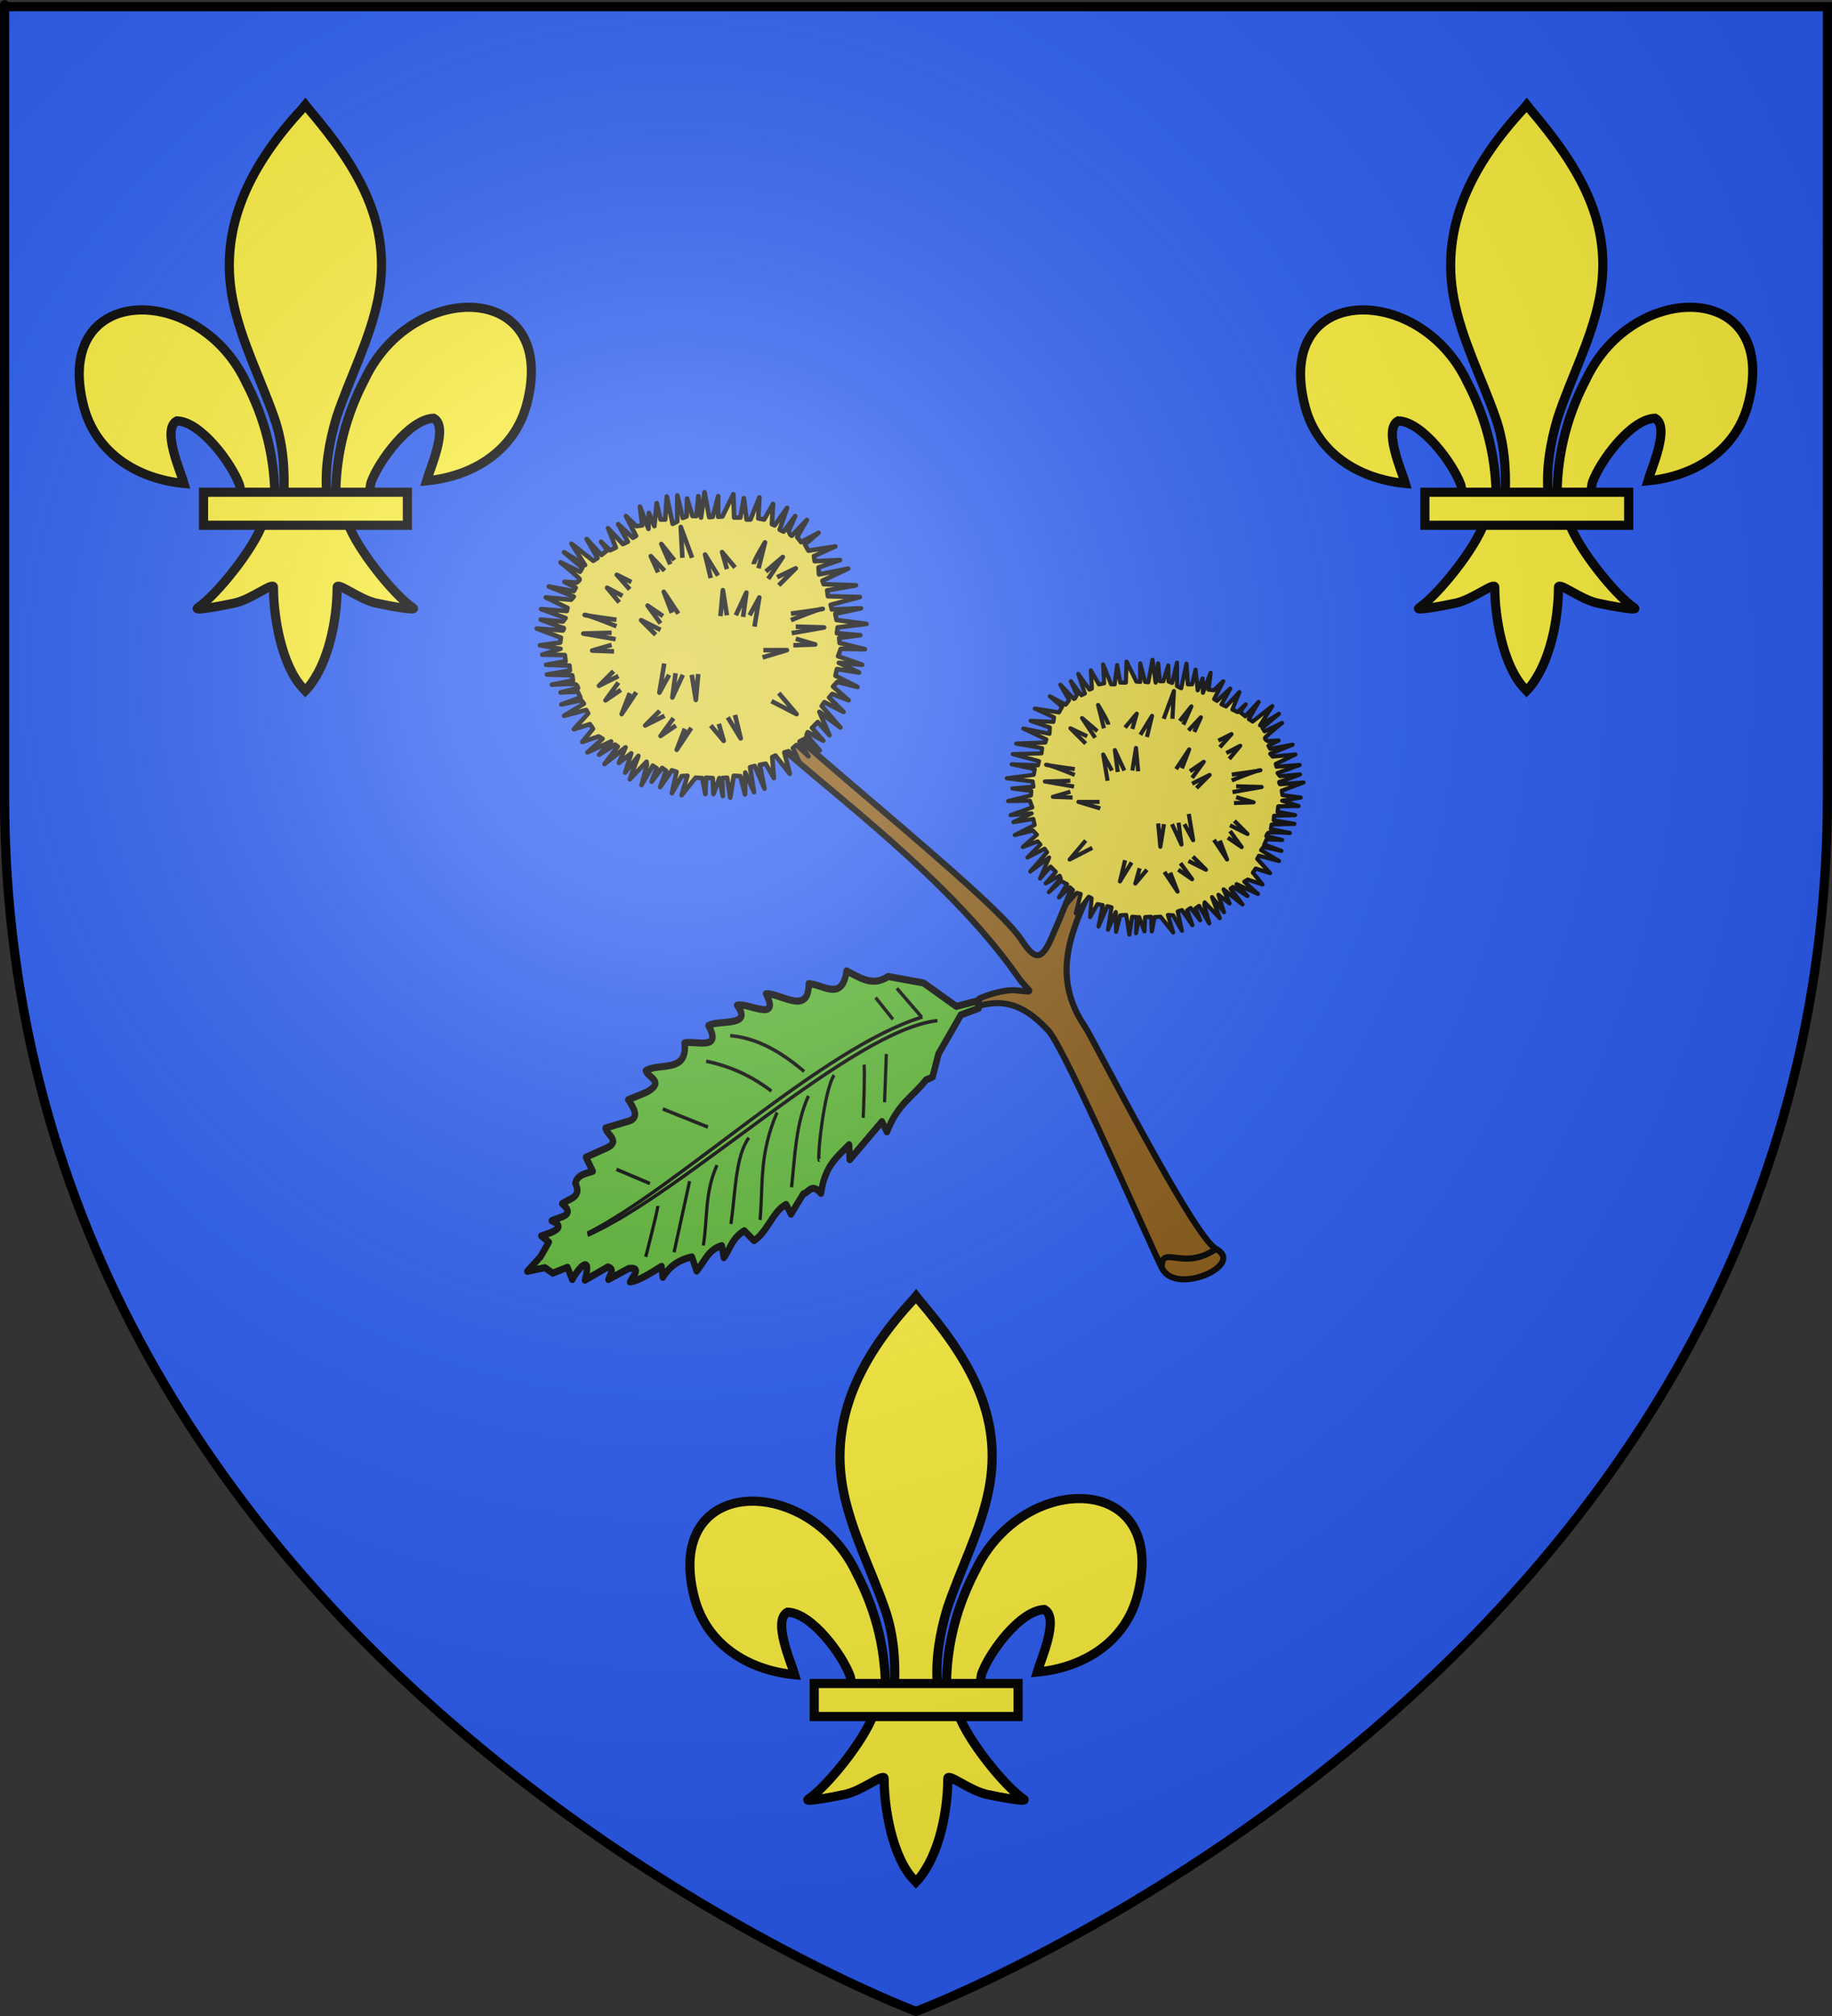
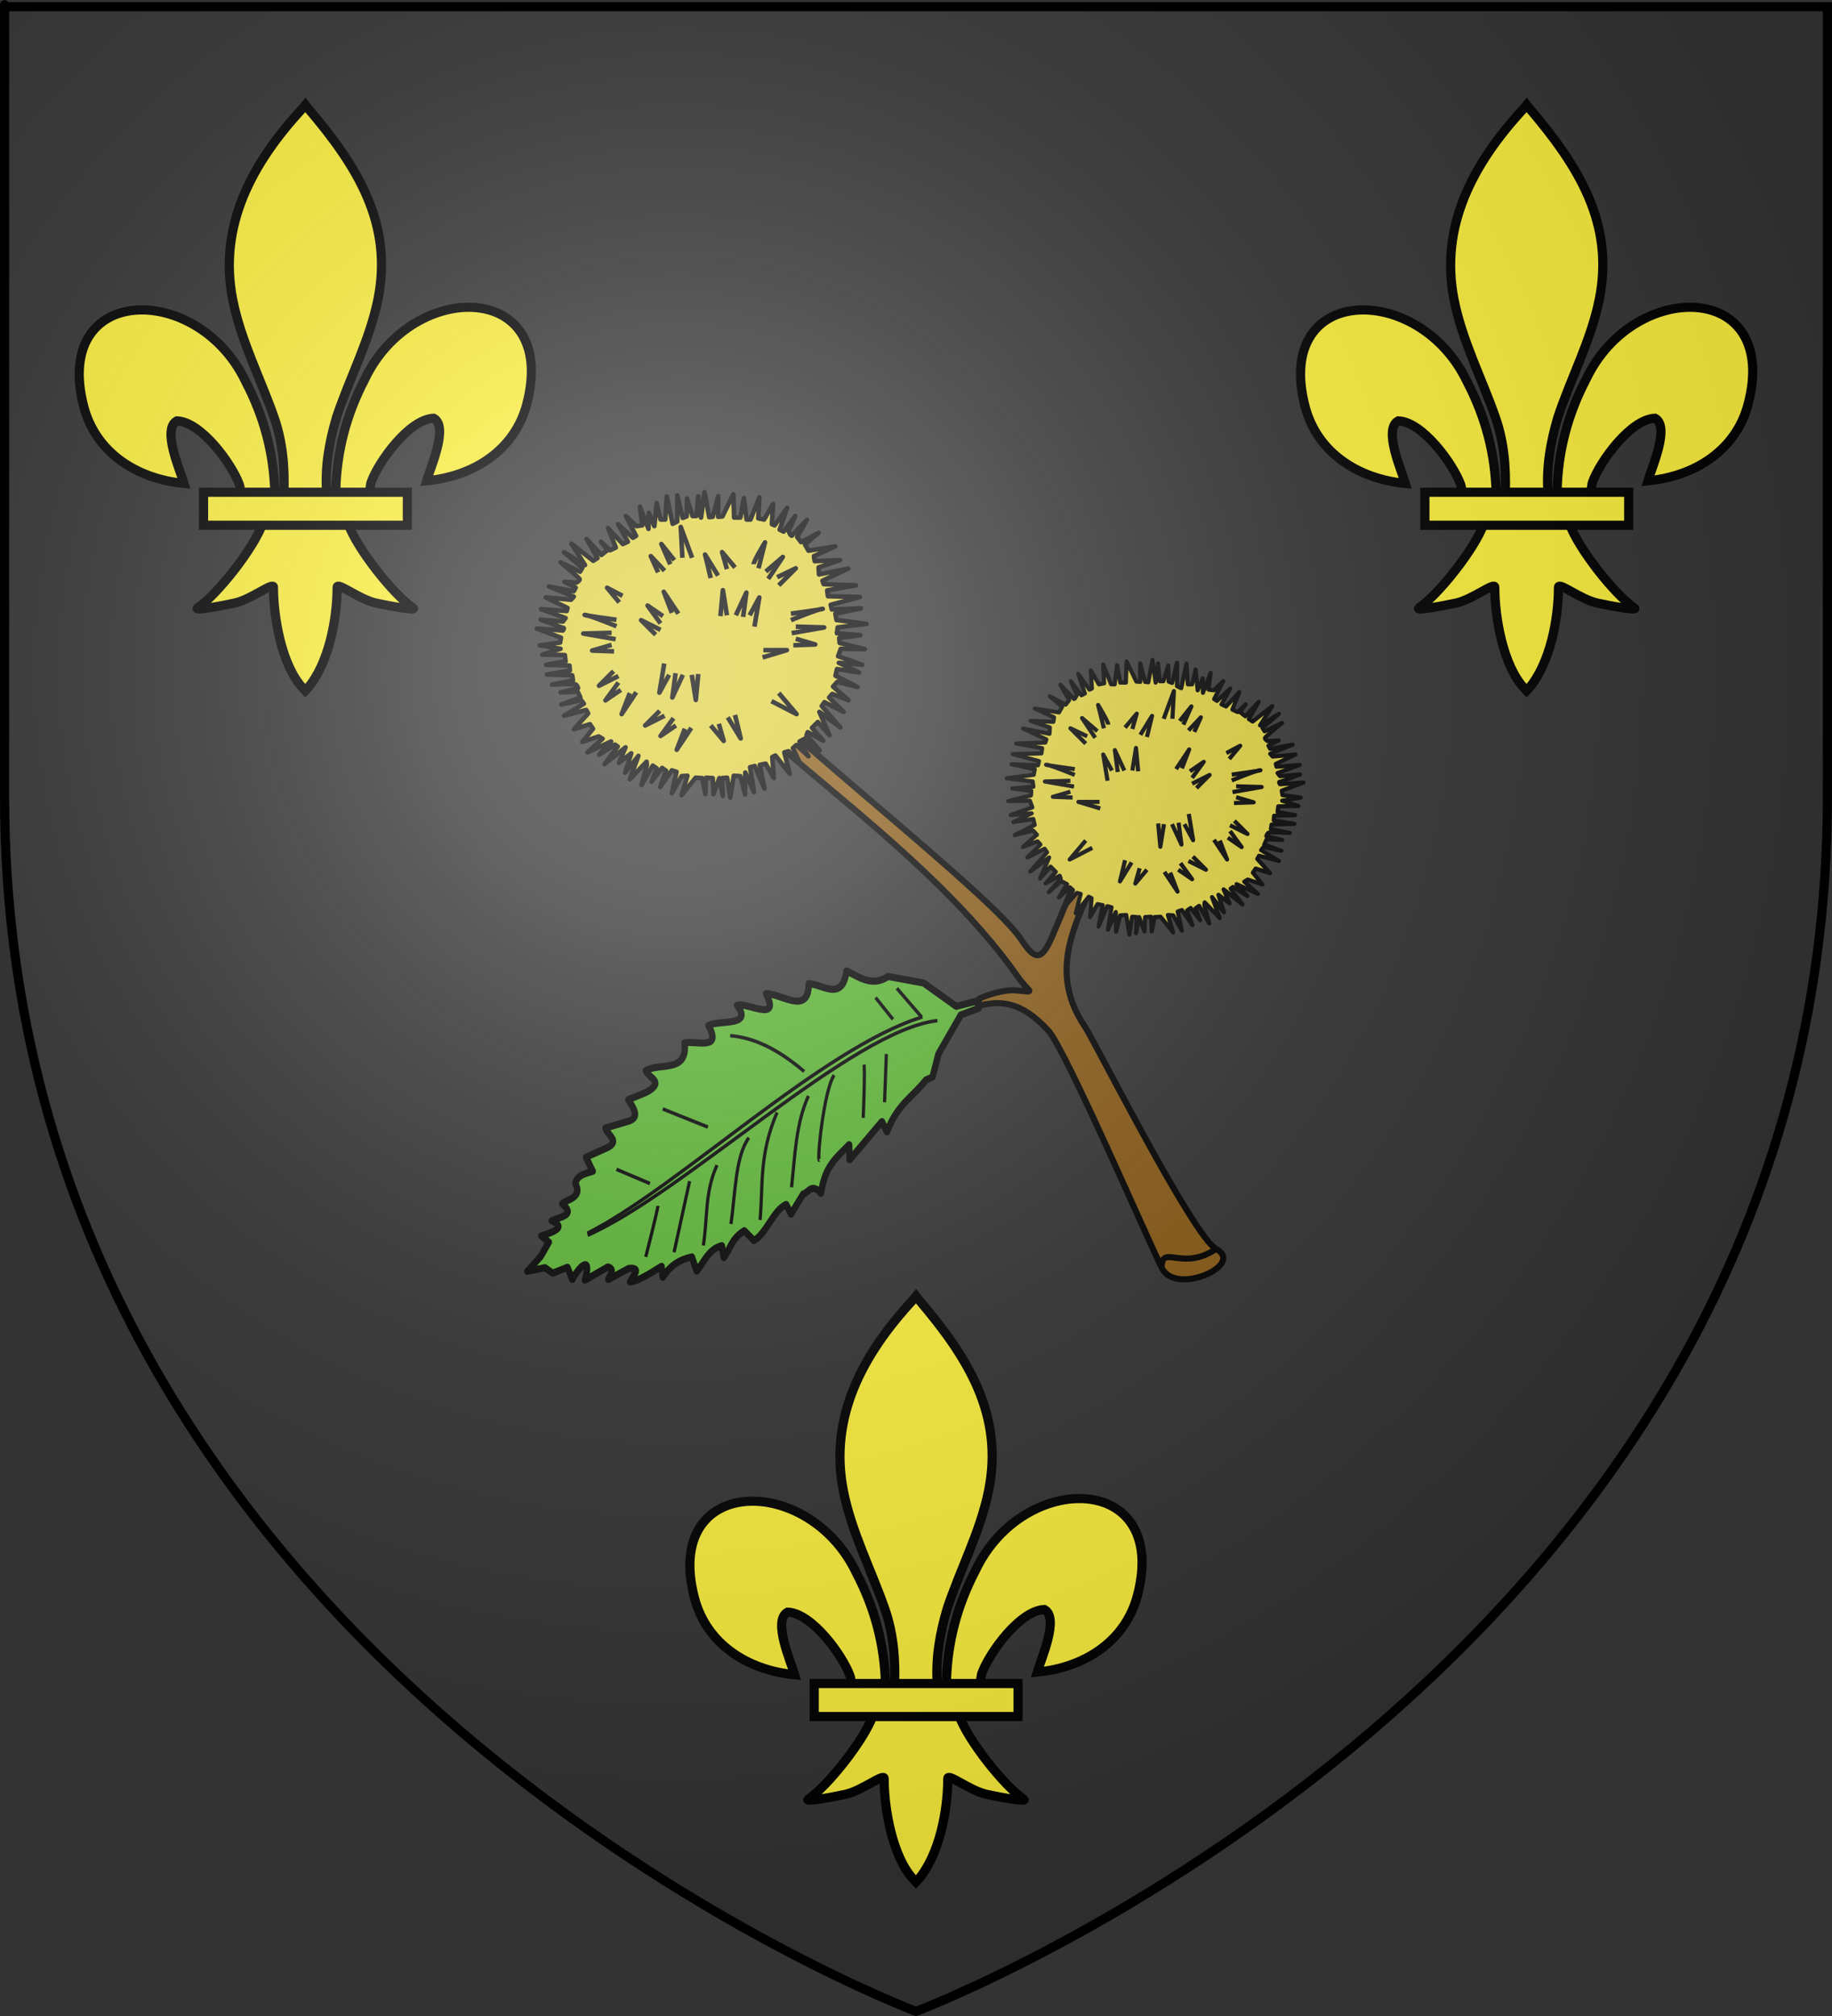
<svg xmlns="http://www.w3.org/2000/svg" xmlns:ns1="http://sodipodi.sourceforge.net/DTD/sodipodi-0.dtd" xmlns:ns2="http://www.inkscape.org/namespaces/inkscape" xmlns:xlink="http://www.w3.org/1999/xlink" height="660" width="600" version="1.0" id="svg2" ns1:version="0.32" ns2:version="0.46" ns1:docname="Blason_ville_fr_Sabarros_A(65).svg" ns1:docbase="D:\Mes documents\Renaud-Notre Lapin" ns2:export-filename="/Users/olivier/Desktop/Blason Rouge/Blason_Vide_3D.png" ns2:export-xdpi="144" ns2:export-ydpi="144" ns2:output_extension="org.inkscape.output.svg.inkscape">
  <rect width="100%" height="100%" fill="#333333" stroke="none" />
  <ns1:namedview ns2:window-height="975" ns2:window-width="1280" ns2:pageshadow="2" ns2:pageopacity="0.0" guidetolerance="10.0" gridtolerance="10.0" objecttolerance="10.0" borderopacity="1.0" bordercolor="#666666" pagecolor="#ffffff" id="base" showgrid="false" height="660px" ns2:zoom="1.1590904" ns2:cx="300.00013" ns2:cy="330.00014" ns2:window-x="-4" ns2:window-y="-4" ns2:current-layer="layer3" ns2:object-nodes="true" ns2:snap-global="false" />
  <desc id="desc4">Flag of Canton of Valais (Wallis)</desc>
  <defs id="defs6">
    <linearGradient id="linearGradient2893">
      <stop style="stop-color:white;stop-opacity:0.314;" offset="0" id="stop2895" />
      <stop id="stop2897" offset="0.19" style="stop-color:white;stop-opacity:0.251;" />
      <stop style="stop-color:#6b6b6b;stop-opacity:0.125;" offset="0.6" id="stop2901" />
      <stop style="stop-color:black;stop-opacity:0.125;" offset="1" id="stop2899" />
    </linearGradient>
    <radialGradient ns2:collect="always" xlink:href="#linearGradient2893" id="radialGradient3163" gradientUnits="userSpaceOnUse" gradientTransform="matrix(1.353,0,0,1.349,-77.629,-85.747)" cx="221.445" cy="226.331" fx="221.445" fy="226.331" r="300" />
    <g id="f">
      <rect id="rect1964" style="fill:#28166f" y="-30" x="-50" height="60" width="100" />
      <g id="g1966" style="fill:#ffffff" transform="translate(0,-20)">
        <path id="path1968" d="M -1.212,27.818 C -1.212,22.175 -2.091,20.471 -4.542,13.98 C -5.709,10.888 -5.024,7.103 -2.858,3.601 C -2.082,2.346 -1.114,1.214 0,0 C 1.114,1.214 2.082,2.346 2.858,3.601 C 5.024,7.103 5.709,10.888 4.542,13.98 C 2.091,20.471 1.212,22.175 1.212,27.818 L -1.212,27.818 z" />
        <path id="rwi" d="M 2.922,27.672 C 2.922,21.721 5.239,17.829 8.501,16.66 C 9.949,16.141 11.808,16.387 13.519,18.107 C 15.638,20.236 16.255,26.1 10.036,27.228 C 10.694,26.272 10.655,24.147 9.322,23.441 C 8.331,22.916 7.209,23.188 6.646,23.564 C 5.822,24.116 4.917,25.67 4.967,27.672 L 2.922,27.672 z" />
        <path id="path4261" d="M 1.777,30.183 C 1.79,32.191 2.795,33.518 4.516,34.257 C 4.295,34.955 3.257,36.378 1.831,36.281 C 1.55,37.787 1.282,38.632 0,40 C -1.282,38.632 -1.55,37.787 -1.831,36.281 C -3.257,36.378 -4.295,34.955 -4.516,34.257 C -2.795,33.518 -1.79,32.191 -1.777,30.183 L 1.777,30.183 z" />
        <use xlink:href="#rwi" height="400" width="800" y="0" x="0" id="use1973" transform="scale(-1,1)" />
        <rect id="rect1975" y="27.331" x="-7.923" height="3.218" width="15.846" />
      </g>
    </g>
    <radialGradient ns2:collect="always" xlink:href="#linearGradient2893" id="radialGradient3656" gradientUnits="userSpaceOnUse" gradientTransform="matrix(1.353,0,0,1.349,-77.629,-85.747)" cx="221.445" cy="226.331" fx="221.445" fy="226.331" r="300" />
  </defs>
  <g ns2:groupmode="layer" id="layer3" ns2:label="Fond écu" style="display:inline">
-     <path id="path2855" style="fill:#2b5df2;fill-opacity:1;fill-rule:evenodd;stroke:none;stroke-width:1px;stroke-linecap:butt;stroke-linejoin:miter;stroke-opacity:1" d="M 300,658.5 C 300,658.5 598.5,546.18 598.5,260.728 C 598.5,-24.723 598.5,2.176 598.5,2.176 L 1.5,2.176 L 1.5,260.728 C 1.5,546.18 300,658.5 300,658.5 z" ns1:nodetypes="cccccc" />
-   </g>
+     </g>
  <g ns2:groupmode="layer" id="layer4" ns2:label="Meubles">
    <g style="display:inline" id="g2901" transform="translate(-704.245,0)">
      <path d="M 1014.214,550.705 C 1014.514,537.694 1017.732,525.602 1023.725,514.142 C 1039.415,481.133 1087.338,481.921 1076.774,522.292 C 1072.882,537.169 1059.658,545.912 1043.947,547.412 C 1045.081,543.492 1051.318,529.635 1046.284,526.924 C 1038.233,527.228 1028.235,541.142 1025.831,547.777 C 1025.484,548.729 1025.581,549.83 1025.194,550.767" style="fill:#fcef3c;fill-opacity:1;fill-rule:evenodd;stroke:#000000;stroke-width:3;stroke-linecap:butt;stroke-linejoin:miter;stroke-miterlimit:4;stroke-dasharray:none;stroke-opacity:1;display:inline" id="path1876" ns1:nodetypes="ccscscc" />
      <path d="M 994.256,551.565 C 993.957,538.554 990.739,526.462 984.745,515.002 C 969.055,481.993 921.132,482.782 931.696,523.153 C 935.589,538.029 948.813,546.772 964.523,548.272 C 963.389,544.352 957.152,530.495 962.187,527.784 C 970.238,528.088 980.235,542.002 982.64,548.637 C 982.987,549.59 982.89,550.69 983.277,551.627" style="fill:#fcef3c;fill-opacity:1;fill-rule:evenodd;stroke:#000000;stroke-width:3;stroke-linecap:butt;stroke-linejoin:miter;stroke-miterlimit:4;stroke-dasharray:none;stroke-opacity:1" id="path1902" ns1:nodetypes="ccscscc" />
      <path d="M 1003.308,425.512 C 986.778,443.33 975.679,463.934 980.464,488.099 C 983.103,501.43 989.503,513.777 994.015,526.621 C 996.837,534.678 997.559,543.095 997.224,551.565 L 1011.249,551.565 C 1010.577,543.033 1012.048,534.765 1014.458,526.621 C 1018.757,513.697 1025.299,501.44 1028.009,488.099 C 1033.076,463.155 1021.183,444.343 1005.237,425.591 L 1004.263,424.348 L 1003.308,425.512 z" style="fill:#fcef3c;fill-opacity:1;fill-rule:nonzero;stroke:#000000;stroke-width:3;stroke-linecap:butt;stroke-linejoin:miter;stroke-miterlimit:4;stroke-dasharray:none;stroke-opacity:1" id="path3734" ns1:nodetypes="csccccsccc" />
      <path d="M 990.229,561.441 C 987.297,569.658 975.342,584.707 968.993,588.997 C 967.346,590.11 976.865,588.356 981.127,587.422 C 986.717,586.197 993.982,580.241 993.812,582.343 C 993.796,591.969 996.502,608.031 1003.557,615.411 L 1004.226,616.123 L 1004.916,615.411 C 1011.967,607.185 1014.626,592.722 1014.661,582.343 C 1014.491,580.241 1021.756,586.197 1027.346,587.422 C 1031.608,588.356 1041.127,590.11 1039.48,588.997 C 1033.131,584.707 1021.183,569.658 1018.251,561.441 L 990.229,561.441 z" style="fill:#fcef3c;fill-opacity:1;fill-rule:evenodd;stroke:#000000;stroke-width:3;stroke-linecap:butt;stroke-linejoin:miter;stroke-miterlimit:4;stroke-dasharray:none;stroke-opacity:1" id="path6395" ns1:nodetypes="cssscccssscc" />
      <rect width="66.756" height="10.816" x="970.91" y="551.147" style="fill:#fcef3c;fill-opacity:1;stroke:#000000;stroke-width:3;stroke-miterlimit:4;stroke-dasharray:none;stroke-opacity:1" id="rect4623" />
    </g>
    <use style="display:inline" x="0" y="0" xlink:href="#g2901" id="use2910" transform="translate(-200,-390)" width="600" height="660" />
    <use style="display:inline" x="0" y="0" xlink:href="#use2910" id="use2912" transform="translate(400,0)" width="600" height="660" />
    <g transform="matrix(1.32,0,0,-1.1,1350.744,710.927)" style="display:inline" ns2:label="Fond écu" id="g4267">
      <g transform="translate(1.3295043e-4,-700)" ns2:label="Meubles" id="g4269" />
      <g transform="translate(1214.934,19.819)" ns2:label="Meubles" id="g4271" />
    </g>
    <g id="g8941" ns2:label="Fond écu" style="display:inline" transform="matrix(2.062,0,0,-1.719,2641.771,1255.987)" />
    <g id="g9024" ns2:label="Reflet final" style="display:inline" transform="matrix(2.062,0,0,-1.719,2641.771,1255.987)" />
    <g id="g9026" ns2:label="Contour final" style="display:inline" transform="matrix(2.062,0,0,-1.719,2641.771,1255.987)" />
    <g transform="matrix(1.32,0,0,-1.1,1350.744,710.927)" ns2:label="Reflet final" id="g4290" />
    <g transform="matrix(1.32,0,0,-1.1,1350.744,710.927)" ns2:label="Contour final" id="g4292" />
    <g id="g3355" transform="translate(-700,0)">
      <g id="g4688" transform="matrix(-1.034,0.201,-0.182,-1.137,1951.093,662.675)">
        <path ns1:nodetypes="ccccccccccccccccccccccccccccccccccccccscscsccccccccccccc" id="path4614" d="M 828.669,437.1 L 837.469,427.41 L 840.418,421.294 L 842.596,420.821 C 847.449,416.808 852.435,415.729 857.14,408.439 L 858.162,411.587 L 869.93,402.7 L 869.388,406.928 C 873.404,404.176 877.751,402.673 880.426,394.854 C 882.713,398.428 884.112,395.71 885.888,395.661 L 890.648,390.68 L 891.663,393.656 C 895.888,392.677 899.043,386.724 903.309,385.306 L 905.804,388.598 C 910.163,387.055 910.909,384.329 913.432,382.184 L 913.442,385.644 C 917.739,385.37 919.612,382.054 922.42,379.911 L 923.197,384.131 C 926.564,384.002 929.905,383.305 933.128,379.997 L 932.977,383.133 C 936.769,381.815 940.686,380.324 943.414,380.487 C 942.314,381.988 938.887,383.993 943.148,384.331 L 949.951,382.358 C 949.211,383.613 947.37,385.02 949.523,385.878 L 957.184,383.441 C 953.399,391.091 959.13,386.733 961.035,384.296 L 961.935,387.98 L 966.736,387.147 L 968.877,389.103 L 974.446,389.03 L 969.616,392.463 L 966.404,396.02 L 968.407,398.167 C 963.891,398.636 960.408,399.347 964.467,401.824 C 961.816,402.522 956.721,401.9 960.404,406.017 C 958.064,407.112 953.954,406.645 955.352,411.038 C 954.287,413.345 951.715,413.12 949.447,413.407 L 950.815,417.719 L 944.135,419.156 C 939.126,420.234 943.435,422.898 943.364,424.8 L 936.062,425.457 C 932.39,425.788 933.592,428.618 935.015,431.486 C 932.703,431.919 929.522,432.413 928.618,432.711 C 922.812,434.628 928.043,436.676 928.154,438.659 C 923.532,440.169 915.397,435.563 914.918,444.285 C 911.204,444.323 903.702,439.94 906.721,447.835 C 903.111,448.933 892.982,444.919 896.936,451.949 C 893.649,452.314 884.353,444.499 887.479,453.594 C 882.628,452.802 875.486,445.039 873.865,454.081 C 869.549,453.112 864.437,447.106 861.616,455.591 C 857.916,453.023 854.49,449.686 849.127,451.769 L 838.547,448.031 L 829.668,439.732 L 822.143,440.135 L 822.924,437.951 L 828.669,437.1 z" style="fill:#5ab532;fill-opacity:1;stroke:#000000;stroke-width:2;stroke-linejoin:round;stroke-miterlimit:4;stroke-dasharray:none;stroke-opacity:1" />
        <path ns1:nodetypes="cc" id="path4616" d="M 836.154,436.771 C 862.902,438.769 922.389,402.415 954.162,395.834" style="fill:none;fill-opacity:1;stroke:#000000;stroke-width:1;stroke-linejoin:round;stroke-miterlimit:4;stroke-dasharray:none;stroke-opacity:1" />
        <path ns1:nodetypes="cc" id="path4618" d="M 840.592,438.609 C 872.831,435.486 924.075,404.211 954.149,396.399" style="fill:none;fill-opacity:1;stroke:#000000;stroke-width:1;stroke-linejoin:round;stroke-miterlimit:4;stroke-dasharray:none;stroke-opacity:1" />
        <path id="path4620" d="M 840.798,438.581 L 847.03,448.004" style="fill:none;fill-opacity:1;stroke:#000000;stroke-width:1;stroke-linejoin:round;stroke-miterlimit:4;stroke-dasharray:none;stroke-opacity:1" />
        <path id="path4622" d="M 849.759,439.552 L 854.015,446.555" style="fill:none;fill-opacity:1;stroke:#000000;stroke-width:1;stroke-linejoin:round;stroke-miterlimit:4;stroke-dasharray:none;stroke-opacity:1" />
        <path ns1:nodetypes="cc" id="path4624" d="M 879.594,429.823 C 885.51,436.267 892.076,441.633 900.549,443.831" style="fill:none;fill-opacity:1;stroke:#000000;stroke-width:1;stroke-linejoin:round;stroke-miterlimit:4;stroke-dasharray:none;stroke-opacity:1" />
-         <path ns1:nodetypes="cc" id="path4626" d="M 890.624,426.104 C 896.03,431.517 902.265,435.4 909.202,437.992" style="fill:none;fill-opacity:1;stroke:#000000;stroke-width:1;stroke-linejoin:round;stroke-miterlimit:4;stroke-dasharray:none;stroke-opacity:1" />
        <path ns1:nodetypes="cc" id="path4628" d="M 899.837,414.313 C 904.92,409.844 906.687,399.53 909.576,391.192" style="fill:none;fill-opacity:1;stroke:#000000;stroke-width:1;stroke-linejoin:round;stroke-miterlimit:4;stroke-dasharray:none;stroke-opacity:1" />
        <path ns1:nodetypes="cc" id="path4630" d="M 889.926,419.836 C 897.587,409.068 897.77,400.22 900.431,390.735" style="fill:none;fill-opacity:1;stroke:#000000;stroke-width:1;stroke-linejoin:round;stroke-miterlimit:4;stroke-dasharray:none;stroke-opacity:1" />
        <path ns1:nodetypes="cc" id="path4632" d="M 879.482,422.74 C 884.745,415.674 886.564,406.703 889.154,398.159" style="fill:none;fill-opacity:1;stroke:#000000;stroke-width:1;stroke-linejoin:round;stroke-miterlimit:4;stroke-dasharray:none;stroke-opacity:1" />
        <path ns1:nodetypes="cc" id="path4634" d="M 870.557,427.149 C 874.383,423.686 880.196,404.04 879.265,404.168" style="fill:none;fill-opacity:1;stroke:#000000;stroke-width:1;stroke-linejoin:round;stroke-miterlimit:4;stroke-dasharray:none;stroke-opacity:1" />
        <path id="path4636" d="M 860.871,428.48 C 860.794,426.777 863.726,413.647 863.726,413.647" style="fill:none;fill-opacity:1;stroke:#000000;stroke-width:1;stroke-linejoin:round;stroke-miterlimit:4;stroke-dasharray:none;stroke-opacity:1" />
        <path id="path4638" d="M 853.485,430.229 L 856.406,416.855" style="fill:none;fill-opacity:1;stroke:#000000;stroke-width:1;stroke-linejoin:round;stroke-miterlimit:4;stroke-dasharray:none;stroke-opacity:1" />
        <path id="path4640" d="M 911.892,419.51 L 924.881,427.026" style="fill:none;fill-opacity:1;stroke:#000000;stroke-width:1;stroke-linejoin:round;stroke-miterlimit:4;stroke-dasharray:none;stroke-opacity:1" />
        <path id="path4642" d="M 932.473,406.892 L 942.066,412.671" style="fill:none;fill-opacity:1;stroke:#000000;stroke-width:1;stroke-linejoin:round;stroke-miterlimit:4;stroke-dasharray:none;stroke-opacity:1" />
        <path id="path4644" d="M 931.135,400.222 C 931.297,399.221 937.364,386.639 937.364,386.639" style="fill:none;fill-opacity:1;stroke:#000000;stroke-width:1;stroke-linejoin:round;stroke-miterlimit:4;stroke-dasharray:none;stroke-opacity:1" />
        <path id="path4646" d="M 920.171,405.4 L 928.437,386.397" style="fill:none;fill-opacity:1;stroke:#000000;stroke-width:1;stroke-linejoin:round;stroke-miterlimit:4;stroke-dasharray:none;stroke-opacity:1" />
        <path ns1:nodetypes="cc" id="path4648" d="M 910.974,408.377 C 916.158,401.392 916.454,393.93 919.119,386.698" style="fill:none;fill-opacity:1;stroke:#000000;stroke-width:1;stroke-linejoin:round;stroke-miterlimit:4;stroke-dasharray:none;stroke-opacity:1" />
      </g>
      <path style="fill:#895a16;fill-opacity:1;stroke:#000000;stroke-width:2;stroke-linejoin:round;stroke-miterlimit:4;stroke-dasharray:none;stroke-opacity:1" d="M 1098.273,408.876 C 1090.79,404.868 1058.072,340.123 1055.358,336.154 C 1041.166,315.399 1055.751,297.191 1061.04,281.745 L 1055.932,279.853 C 1053.995,283.809 1046.335,302.715 1044.304,307.248 C 1040.819,315.026 1038.674,313.98 1034.384,307.496 C 1024.734,292.91 953.332,237.492 946.187,226.626 L 942.41,230.764 C 951.366,245.434 1005.458,279.867 1033.316,319.724 C 1037.167,325.234 1039.828,324.887 1032.48,324.196 C 1029.471,323.913 1023.839,325.459 1020.707,326.935 L 1020.298,329.336 C 1027.16,327.601 1034.043,327.316 1043.32,337.375 C 1049.033,343.57 1076.933,408.303 1080.678,415.369 C 1085.337,424.161 1107.898,414.029 1098.273,408.876 z" id="path4748" ns1:nodetypes="csccssccssccsss" />
      <path style="fill:none;fill-opacity:1;stroke:#000000;stroke-width:2;stroke-linejoin:round;stroke-miterlimit:4;stroke-dasharray:none;stroke-opacity:1" d="M 1098.273,408.876 C 1087.335,416.288 1080.728,407.362 1080.441,414.63" id="path4750" ns1:nodetypes="cc" />
      <g id="g3315">
        <path style="opacity:1;fill:#e0d140;fill-opacity:1;stroke:#000000;stroke-width:1.5;stroke-linejoin:round;stroke-miterlimit:4;stroke-dasharray:none;stroke-opacity:1" d="M 936.613,169.065 L 940.182,161.799 L 940.437,169.448 L 942.477,169.448 L 943.624,163.074 L 944.517,170.085 L 945.792,170.085 L 948.724,162.819 L 948.341,169.703 L 950.253,170.085 L 953.186,164.986 L 952.803,171.615 L 953.695,171.998 L 957.775,166.261 L 955.353,173.4 L 956.628,174.037 L 960.452,168.938 L 958.285,173.91 C 958.285,173.91 959.05,175.822 959.432,175.312 C 959.815,174.802 964.277,170.213 964.277,170.213 L 961.089,175.822 L 962.364,177.479 L 968.101,174.42 L 963.639,178.244 L 964.786,180.284 L 973.583,178.882 L 966.571,182.069 L 966.826,183.726 L 975.113,183.343 L 968.101,185.766 L 968.228,188.06 L 977.79,186.148 L 969.376,190.1 L 969.758,191.247 L 980.339,191.63 L 970.906,193.287 L 971.161,195.199 L 981.614,195.454 L 972.053,198.004 L 972.435,199.534 L 981.997,199.151 L 973.583,200.936 L 973.965,202.976 L 983.781,204.251 L 974.348,205.398 L 974.093,207.31 L 981.742,207.948 L 974.858,208.84 L 974.985,210.497 L 983.271,212.537 L 975.367,212.409 L 974.475,214.832 L 982.379,217.636 L 974.73,216.999 L 981.359,220.186 L 974.118,219.039 L 973.629,221.221 L 980.849,224.903 L 974.22,223.245 L 972.818,224.775 L 977.917,229.237 L 972.563,227.197 L 971.543,228.345 L 976.26,233.062 L 970.013,229.875 L 969.121,231.149 L 975.24,238.161 L 968.356,233.062 L 971.67,240.711 L 967.846,236.376 L 965.934,238.288 L 969.631,242.495 L 964.531,239.691 L 964.149,240.711 L 968.483,245.682 L 964.022,241.603 L 961.854,242.75 L 964.786,247.595 L 960.834,243.898 L 959.687,244.917 L 962.237,250.399 L 958.285,245.937 L 956.883,246.32 L 958.667,253.331 L 953.95,247.34 L 952.931,247.85 L 953.441,254.734 L 950.763,250.017 L 948.851,250.399 L 950.381,258.176 L 947.194,250.782 L 945.664,251.164 L 946.939,259.323 L 944.104,252.908 L 944.007,260.088 L 942.477,254.096 L 940.31,253.969 L 939.162,261.108 L 938.143,254.606 L 936.485,254.734 L 936.74,260.598 L 935.593,254.734 L 933.681,259.96 L 933.426,254.734 L 931.259,254.606 L 931.004,259.96 L 929.984,254.734 L 927.817,254.606 L 923.227,260.343 L 925.139,253.969 L 923.227,254.096 L 920.04,259.705 L 921.57,252.694 L 920.04,252.184 L 916.216,257.666 L 918.128,252.311 L 916.853,251.419 L 913.411,255.881 L 915.068,251.547 L 913.794,250.654 L 910.097,257.028 L 911.881,250.399 L 911.754,249.379 L 906.272,255.116 L 909.077,247.467 L 904.742,252.949 L 906.746,246.631 L 902.703,249.762 L 904.87,244.662 L 897.986,250.144 L 902.32,244.408 L 901.428,243.77 L 896.201,247.085 L 900.153,242.75 L 892.376,246.32 L 897.348,241.858 L 896.073,241.093 L 890.719,242.878 L 894.217,238.595 L 893.202,237.08 L 887.956,238.748 L 892.631,233.572 L 891.994,232.424 L 884.728,234.336 L 891.229,230.384 L 890.337,229.237 L 883.835,230.639 L 890.082,228.345 L 889.189,226.433 L 883.58,226.687 L 889.317,225.285 C 889.317,225.285 889.189,224.648 888.679,224.138 C 888.17,223.628 880.776,224.138 880.776,224.138 L 887.66,222.736 L 887.405,221.078 L 879.118,220.823 L 886.64,219.548 L 886.512,217.891 L 878.863,217.636 L 885.237,216.489 L 884.982,214.449 L 877.589,214.322 L 883.58,212.409 L 876.824,211.262 L 883.453,210.37 L 883.708,208.759 L 875.804,205.78 L 884.345,206.418 C 884.345,206.418 884.982,205.525 884.473,205.525 C 883.963,205.525 877.079,202.848 877.079,202.848 L 884.345,203.486 L 885.237,202.338 L 877.206,199.406 L 885.62,200.044 L 885.875,199.024 L 878.736,195.582 L 887.022,196.347 L 887.915,195.327 L 879.756,192.012 L 887.915,193.542 L 888.552,192.395 L 884.855,190.482 L 888.807,190.737 C 888.807,190.737 889.954,190.1 889.827,189.59 C 889.699,189.08 883.58,184.108 883.58,184.108 L 889.954,187.168 L 890.719,185.893 L 884.728,180.794 L 891.612,185.001 L 887.15,177.989 L 894.289,183.598 L 895.691,182.706 L 892.122,176.459 L 896.966,181.686 L 898.878,180.156 L 896.838,177.352 L 899.77,180.156 L 901.683,179.264 L 899.133,172.89 L 903.977,178.117 L 905.635,177.352 L 902.448,171.615 L 907.292,176.077 L 908.312,175.44 L 904.997,168.938 L 908.439,172.253 L 910.351,171.998 L 909.587,165.878 L 912.391,173.145 L 912.519,167.918 L 914.303,172.253 L 915.068,164.731 L 916.343,170.085 L 917.873,170.085 L 918.383,162.564 L 920.295,171.488 L 921.825,170.723 L 921.825,162.181 L 923.61,169.575 L 924.884,169.065 L 925.012,163.201 L 926.797,168.938 L 928.072,168.938 L 928.709,162.436 L 929.601,169.448 L 930.749,161.162 L 932.278,169.32 L 933.426,169.193 L 935.211,162.436 L 935.211,169.193 L 936.613,169.065 z" id="path3241" ns1:nodetypes="ccccccccccccccccccsccccccccccccccccccccccccccccccccccccccccccccccccccccccccccccccccccccccccccccccccccccccccccccccccccccccccccccccccccccccccccccccccccccsccccccccccccccccsccccccccccccccsccccccccccccccccccccccccccccccccccccccccccccccc" />
        <path style="opacity:1;fill:#e0d140;fill-opacity:1;stroke:#000000;stroke-width:1.5;stroke-linejoin:round;stroke-miterlimit:4;stroke-dasharray:none;stroke-opacity:1" d="M 946.831,184.728 C 946.831,183.667 950.544,177.567 950.544,177.567 L 948.422,186.054" id="path3243" />
        <path style="opacity:1;fill:#e0d140;fill-opacity:1;stroke:#000000;stroke-width:1.5;stroke-linejoin:round;stroke-miterlimit:4;stroke-dasharray:none;stroke-opacity:1" d="M 950.809,187.115 L 956.379,182.341 L 951.605,189.502" id="path3245" />
        <path style="opacity:1;fill:#e0d140;fill-opacity:1;stroke:#000000;stroke-width:1.5;stroke-linejoin:round;stroke-miterlimit:4;stroke-dasharray:none;stroke-opacity:1" d="M 954.522,188.972 L 960.622,186.054 L 955.053,191.624" id="path3247" />
        <path style="opacity:1;fill:#e0d140;fill-opacity:1;stroke:#000000;stroke-width:1.5;stroke-linejoin:round;stroke-miterlimit:4;stroke-dasharray:none;stroke-opacity:1" d="M 959.031,200.906 C 959.031,200.906 970.701,199.315 969.375,199.315 C 968.048,199.315 959.031,203.028 959.031,203.028" id="path3249" />
        <path style="opacity:1;fill:#e0d140;fill-opacity:1;stroke:#000000;stroke-width:1.5;stroke-linejoin:round;stroke-miterlimit:4;stroke-dasharray:none;stroke-opacity:1" d="M 960.622,205.15 L 969.905,205.415 L 959.296,207.272" id="path3251" />
        <path style="opacity:1;fill:#e0d140;fill-opacity:1;stroke:#000000;stroke-width:1.5;stroke-linejoin:round;stroke-miterlimit:4;stroke-dasharray:none;stroke-opacity:1" d="M 960.622,209.128 L 966.988,210.985 L 959.827,211.25" id="path3253" />
        <path style="opacity:1;fill:#e0d140;fill-opacity:1;stroke:#000000;stroke-width:1.5;stroke-linejoin:round;stroke-miterlimit:4;stroke-dasharray:none;stroke-opacity:1" d="M 935.957,201.702 L 936.753,193.215 L 938.079,201.437" id="path3255" />
        <path style="opacity:1;fill:#e0d140;fill-opacity:1;stroke:#000000;stroke-width:1.5;stroke-linejoin:round;stroke-miterlimit:4;stroke-dasharray:none;stroke-opacity:1" d="M 940.996,201.437 L 944.444,194.011 L 943.383,201.967" id="path3257" />
        <path style="opacity:1;fill:#e0d140;fill-opacity:1;stroke:#000000;stroke-width:1.5;stroke-linejoin:round;stroke-miterlimit:4;stroke-dasharray:none;stroke-opacity:1" d="M 945.505,201.437 L 948.687,195.602 L 947.096,205.15" id="path3259" />
        <path style="opacity:1;fill:#e0d140;fill-opacity:1;stroke:#000000;stroke-width:1.5;stroke-linejoin:round;stroke-miterlimit:4;stroke-dasharray:none;stroke-opacity:1" d="M 932.774,189.237 L 930.918,181.545 L 935.161,188.441" id="path3261" />
        <path style="opacity:1;fill:#e0d140;fill-opacity:1;stroke:#000000;stroke-width:1.5;stroke-linejoin:round;stroke-miterlimit:4;stroke-dasharray:none;stroke-opacity:1" d="M 938.079,186.319 L 936.487,180.75 L 940.731,185.789" id="path3263" />
        <path style="opacity:1;fill:#e0d140;fill-opacity:1;stroke:#000000;stroke-width:1.5;stroke-linejoin:round;stroke-miterlimit:4;stroke-dasharray:none;stroke-opacity:1" d="M 926.674,182.606 L 922.961,172.528 L 923.492,182.606" id="path3265" />
        <path style="opacity:1;fill:#e0d140;fill-opacity:1;stroke:#000000;stroke-width:1.5;stroke-linejoin:round;stroke-miterlimit:4;stroke-dasharray:none;stroke-opacity:1" d="M 920.839,183.402 L 916.596,178.098 L 919.513,184.728" id="path3267" />
        <path style="opacity:1;fill:#e0d140;fill-opacity:1;stroke:#000000;stroke-width:1.5;stroke-linejoin:round;stroke-miterlimit:4;stroke-dasharray:none;stroke-opacity:1" d="M 917.657,186.85 L 913.148,182.076 L 915.535,187.38" id="path3269" />
-         <path style="opacity:1;fill:#e0d140;fill-opacity:1;stroke:#000000;stroke-width:1.5;stroke-linejoin:round;stroke-miterlimit:4;stroke-dasharray:none;stroke-opacity:1" d="M 906.783,190.563 L 902.009,188.176 L 906.252,192.95" id="path3271" />
        <path style="opacity:1;fill:#e0d140;fill-opacity:1;stroke:#000000;stroke-width:1.5;stroke-linejoin:round;stroke-miterlimit:4;stroke-dasharray:none;stroke-opacity:1" d="M 903.865,195.072 L 898.826,192.419 L 902.805,197.193" id="path3273" />
        <path style="opacity:1;fill:#e0d140;fill-opacity:1;stroke:#000000;stroke-width:1.5;stroke-linejoin:round;stroke-miterlimit:4;stroke-dasharray:none;stroke-opacity:1" d="M 922.166,200.906 L 917.392,193.745 L 920.044,200.641" id="path3277" />
        <path style="opacity:1;fill:#e0d140;fill-opacity:1;stroke:#000000;stroke-width:1.5;stroke-linejoin:round;stroke-miterlimit:4;stroke-dasharray:none;stroke-opacity:1" d="M 917.126,201.702 L 912.087,198.254 L 916.331,204.089" id="path3279" />
        <path style="opacity:1;fill:#e0d140;fill-opacity:1;stroke:#000000;stroke-width:1.5;stroke-linejoin:round;stroke-miterlimit:4;stroke-dasharray:none;stroke-opacity:1" d="M 916.331,206.211 L 909.966,203.028 L 914.739,207.802" id="path3281" />
        <path id="path3283" d="M 901.905,202.906 C 901.905,202.906 890.235,201.315 891.561,201.315 C 892.888,201.315 901.905,205.028 901.905,205.028" style="opacity:1;fill:#e0d140;fill-opacity:1;stroke:#000000;stroke-width:1.5;stroke-linejoin:round;stroke-miterlimit:4;stroke-dasharray:none;stroke-opacity:1" />
        <path id="path3285" d="M 900.314,207.15 L 891.031,207.415 L 901.64,209.272" style="opacity:1;fill:#e0d140;fill-opacity:1;stroke:#000000;stroke-width:1.5;stroke-linejoin:round;stroke-miterlimit:4;stroke-dasharray:none;stroke-opacity:1" />
        <path id="path3287" d="M 900.314,211.128 L 893.948,212.985 L 901.109,213.25" style="opacity:1;fill:#e0d140;fill-opacity:1;stroke:#000000;stroke-width:1.5;stroke-linejoin:round;stroke-miterlimit:4;stroke-dasharray:none;stroke-opacity:1" />
        <path id="path3289" d="M 928.687,220.663 L 927.892,229.15 L 926.566,220.928" style="opacity:1;fill:#e0d140;fill-opacity:1;stroke:#000000;stroke-width:1.5;stroke-linejoin:round;stroke-miterlimit:4;stroke-dasharray:none;stroke-opacity:1" />
        <path id="path3291" d="M 923.648,220.928 L 920.2,228.354 L 921.261,220.398" style="opacity:1;fill:#e0d140;fill-opacity:1;stroke:#000000;stroke-width:1.5;stroke-linejoin:round;stroke-miterlimit:4;stroke-dasharray:none;stroke-opacity:1" />
        <path id="path3293" d="M 919.14,220.928 L 915.957,226.763 L 917.548,217.215" style="opacity:1;fill:#e0d140;fill-opacity:1;stroke:#000000;stroke-width:1.5;stroke-linejoin:round;stroke-miterlimit:4;stroke-dasharray:none;stroke-opacity:1" />
        <path id="path3295" d="M 908.374,226.633 L 903.6,233.793 L 906.252,226.898" style="opacity:1;fill:#e0d140;fill-opacity:1;stroke:#000000;stroke-width:1.5;stroke-linejoin:round;stroke-miterlimit:4;stroke-dasharray:none;stroke-opacity:1" />
        <path id="path3297" d="M 903.335,225.837 L 898.296,229.285 L 902.539,223.45" style="opacity:1;fill:#e0d140;fill-opacity:1;stroke:#000000;stroke-width:1.5;stroke-linejoin:round;stroke-miterlimit:4;stroke-dasharray:none;stroke-opacity:1" />
        <path id="path3299" d="M 902.539,221.328 L 896.174,224.511 L 900.948,219.737" style="opacity:1;fill:#e0d140;fill-opacity:1;stroke:#000000;stroke-width:1.5;stroke-linejoin:round;stroke-miterlimit:4;stroke-dasharray:none;stroke-opacity:1" />
        <path id="path3301" d="M 926.409,238.302 L 921.635,245.463 L 924.287,238.567" style="opacity:1;fill:#e0d140;fill-opacity:1;stroke:#000000;stroke-width:1.5;stroke-linejoin:round;stroke-miterlimit:4;stroke-dasharray:none;stroke-opacity:1" />
        <path id="path3303" d="M 921.37,237.507 L 916.331,240.954 L 920.574,235.12" style="opacity:1;fill:#e0d140;fill-opacity:1;stroke:#000000;stroke-width:1.5;stroke-linejoin:round;stroke-miterlimit:4;stroke-dasharray:none;stroke-opacity:1" />
        <path id="path3305" d="M 917.657,234.324 L 911.292,237.507 L 916.066,232.733" style="opacity:1;fill:#e0d140;fill-opacity:1;stroke:#000000;stroke-width:1.5;stroke-linejoin:round;stroke-miterlimit:4;stroke-dasharray:none;stroke-opacity:1" />
        <path id="path3307" d="M 940.731,234.059 L 942.587,241.75 L 938.344,234.854" style="opacity:1;fill:#e0d140;fill-opacity:1;stroke:#000000;stroke-width:1.5;stroke-linejoin:round;stroke-miterlimit:4;stroke-dasharray:none;stroke-opacity:1" />
        <path id="path3309" d="M 935.427,236.976 L 937.018,242.546 L 932.774,237.507" style="opacity:1;fill:#e0d140;fill-opacity:1;stroke:#000000;stroke-width:1.5;stroke-linejoin:round;stroke-miterlimit:4;stroke-dasharray:none;stroke-opacity:1" />
        <path style="opacity:1;fill:#e0d140;fill-opacity:1;stroke:#000000;stroke-width:1.5;stroke-linejoin:round;stroke-miterlimit:4;stroke-dasharray:none;stroke-opacity:1" d="M 955.053,226.898 L 960.888,233.793 L 952.666,229.55" id="path3311" />
        <path style="opacity:1;fill:#e0d140;fill-opacity:1;stroke:#000000;stroke-width:1.5;stroke-linejoin:round;stroke-miterlimit:4;stroke-dasharray:none;stroke-opacity:1" d="M 950.014,212.841 L 957.705,212.841 L 949.748,215.228" id="path3313" />
      </g>
      <use height="660" width="600" transform="matrix(-0.9,0,0,0.9,1915.128,70.975)" id="use3353" xlink:href="#g3315" y="0" x="0" />
    </g>
  </g>
  <g ns2:groupmode="layer" id="layer2" ns2:label="Reflet final" ns1:insensitive="true">
    <path ns1:nodetypes="cccccc" d="M 300,658.5 C 300,658.5 598.5,546.18 598.5,260.728 C 598.5,-24.723 598.5,2.176 598.5,2.176 L 1.5,2.176 L 1.5,260.728 C 1.5,546.18 300,658.5 300,658.5 z " style="opacity:1;fill:url(#radialGradient3163);fill-opacity:1;fill-rule:evenodd;stroke:none;stroke-width:1px;stroke-linecap:butt;stroke-linejoin:miter;stroke-opacity:1" id="path2875" ns2:export-xdpi="144" ns2:export-ydpi="144" />
  </g>
  <g ns2:groupmode="layer" id="layer1" ns2:label="Contour final" ns1:insensitive="true">
    <path ns1:nodetypes="cccccc" d="M 300,658.5 C 300,658.5 1.5,546.18 1.5,260.728 C 1.5,-24.723 1.5,2.176 1.5,2.176 L 598.5,2.176 L 598.5,260.728 C 598.5,546.18 300,658.5 300,658.5 z " style="opacity:1;fill:none;fill-opacity:1;fill-rule:evenodd;stroke:#000000;stroke-width:3;stroke-linecap:butt;stroke-linejoin:miter;stroke-miterlimit:4;stroke-dasharray:none;stroke-opacity:1" id="path1411" ns2:export-xdpi="144" ns2:export-ydpi="144" />
  </g>
</svg>